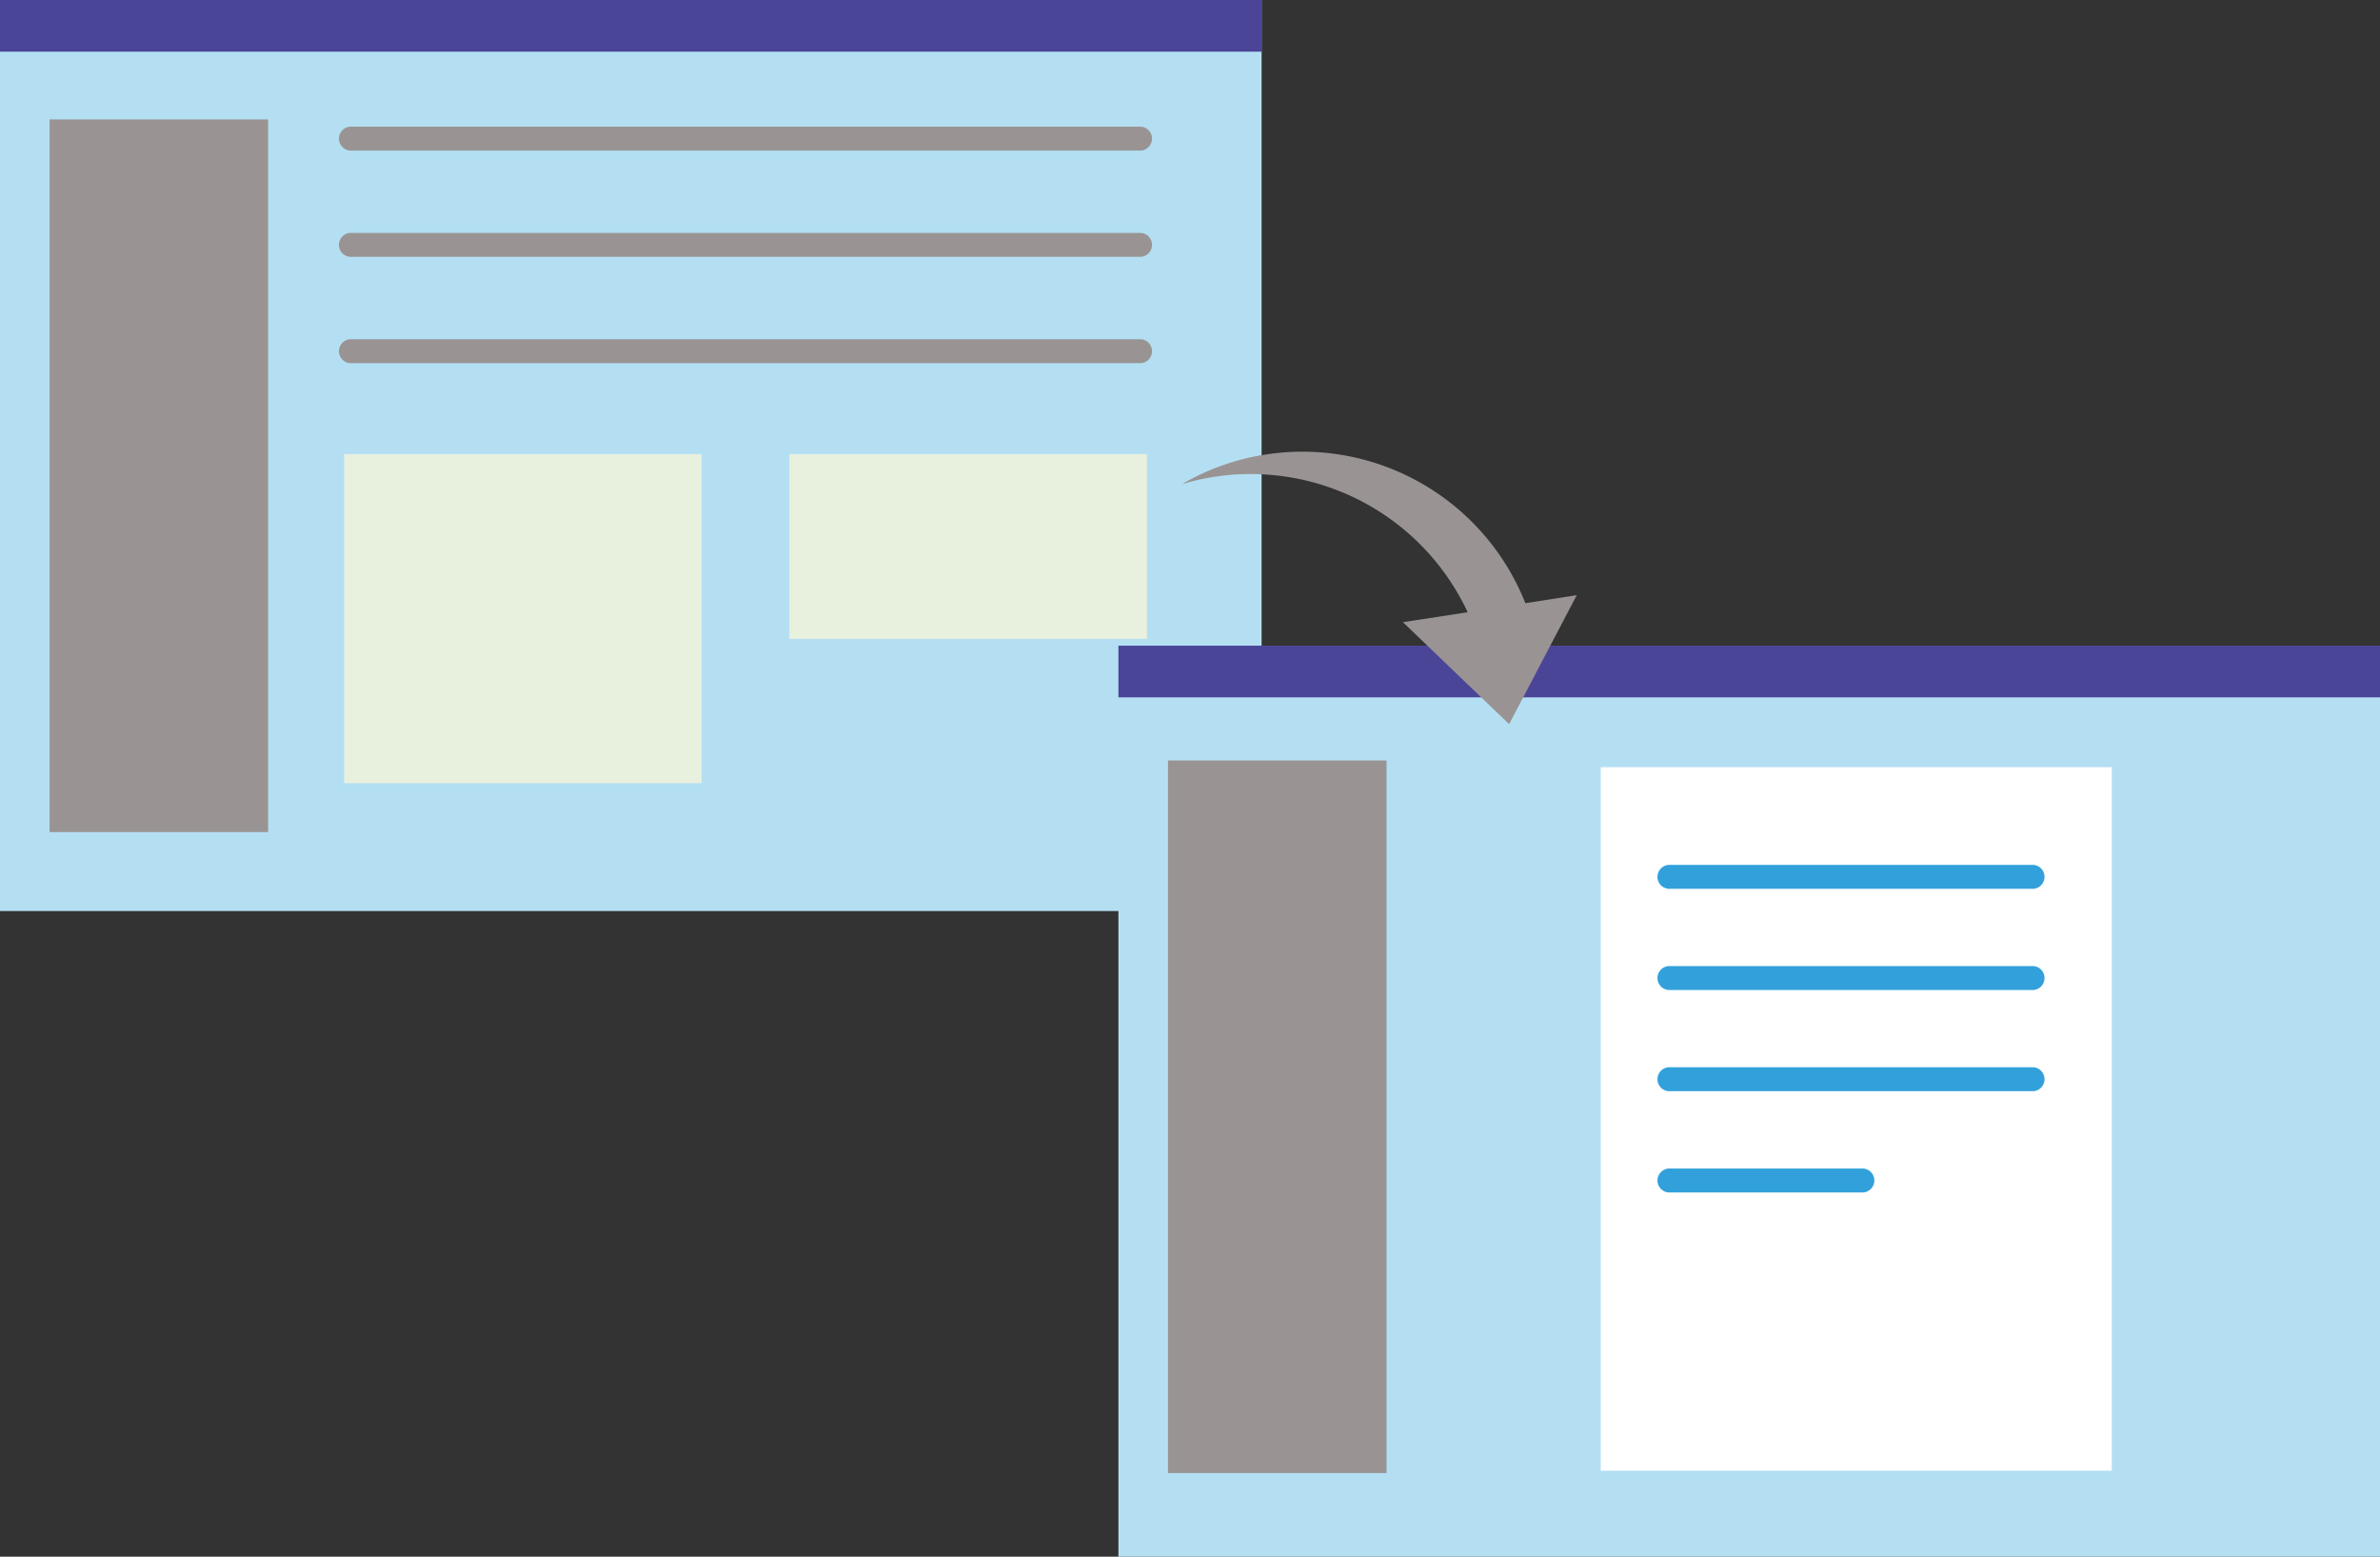
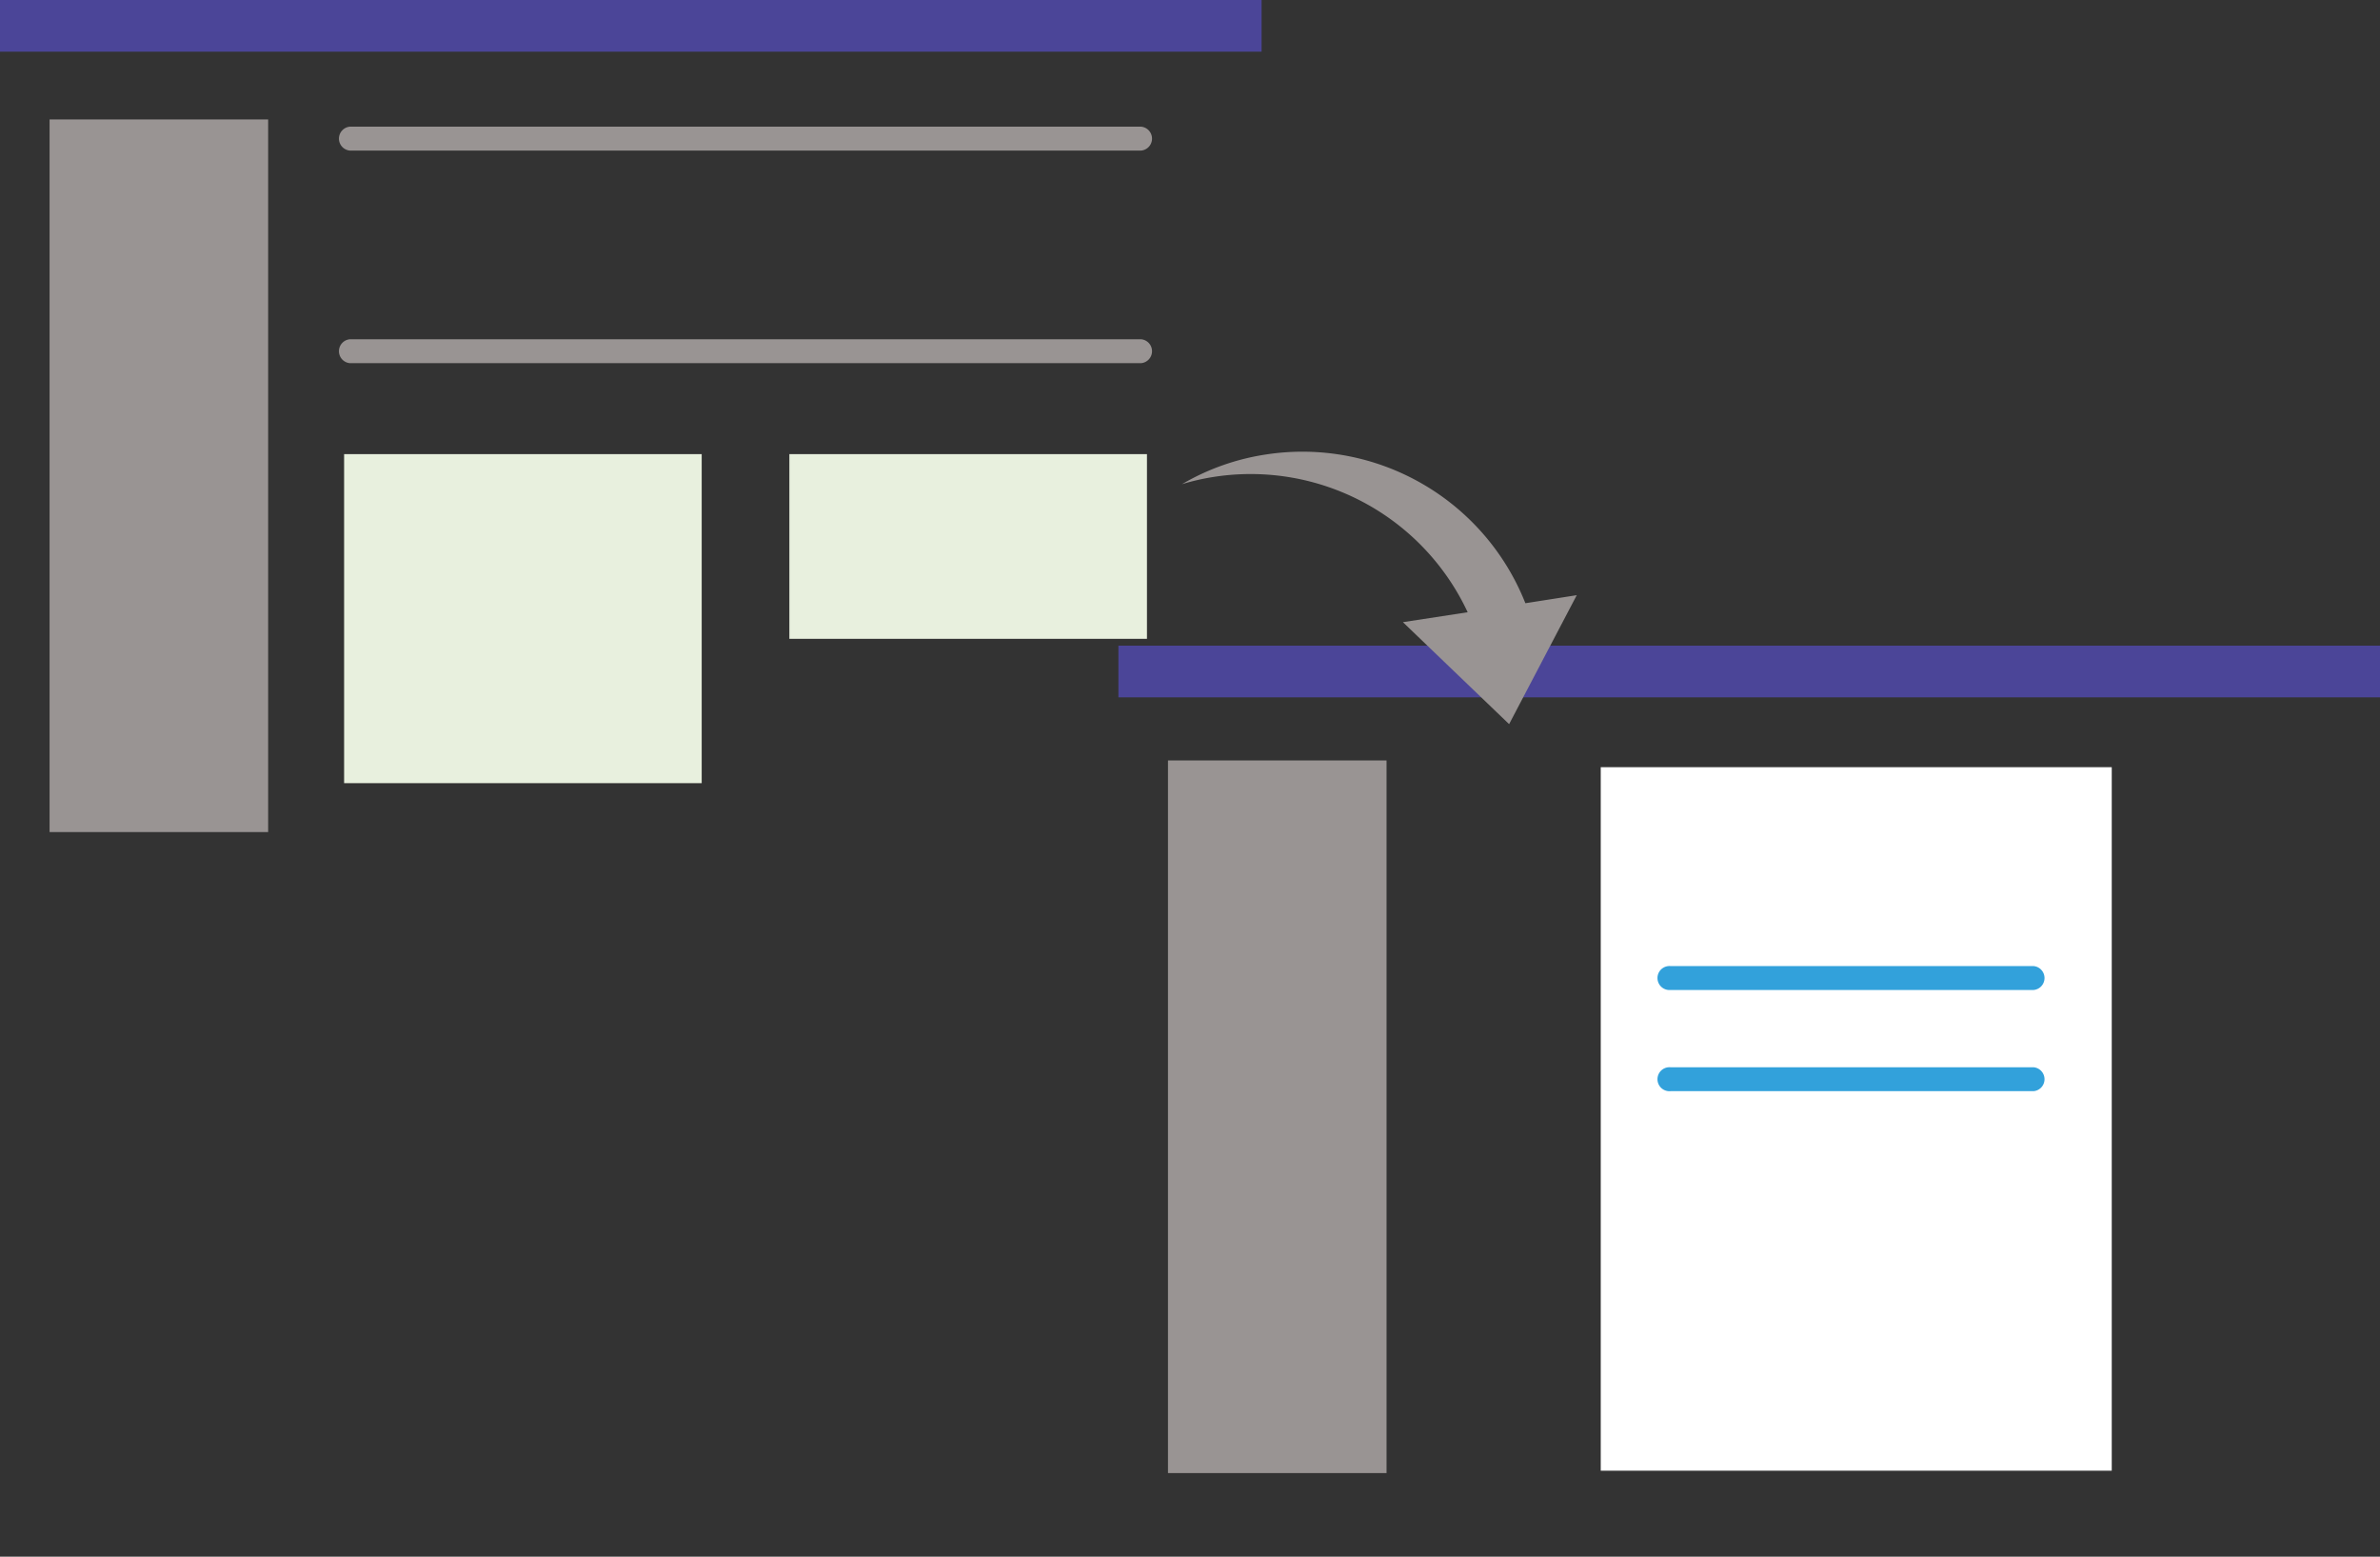
<svg xmlns="http://www.w3.org/2000/svg" width="240" height="156.93" viewBox="0 0 240 156.93">
  <rect x="0" y="0" width="240" height="156.93" fill="#333333" stroke="none" />
  <defs>
    <style>.cls-1{fill:#b4dff3;}.cls-2{fill:#4b4598;}.cls-3,.cls-7{fill:#999493;}.cls-4{fill:#e8f0de;}.cls-5{fill:#fff;}.cls-6{fill:#32a1db;}.cls-7{fill-rule:evenodd;}</style>
  </defs>
  <g id="レイヤー_2" data-name="レイヤー 2">
    <g id="レイヤー_1-2" data-name="レイヤー 1">
-       <rect class="cls-1" width="127.22" height="91.84" />
      <rect class="cls-2" width="127.22" height="5.21" />
      <path class="cls-3" d="M115.07,15.18H35.28a1.21,1.21,0,0,1,0-2.41h79.79a1.21,1.21,0,0,1,0,2.41Z" />
-       <path class="cls-3" d="M115.07,25.89H35.28a1.21,1.21,0,0,1,0-2.41h79.79a1.21,1.21,0,0,1,0,2.41Z" />
      <path class="cls-3" d="M115.07,36.61H35.28a1.21,1.21,0,0,1,0-2.41h79.79a1.21,1.21,0,0,1,0,2.41Z" />
      <rect class="cls-4" x="34.7" y="45.78" width="36.06" height="33.17" />
      <rect class="cls-3" x="5" y="12.04" width="22.04" height="71.84" />
      <rect class="cls-4" x="79.6" y="45.78" width="36.06" height="18.62" />
-       <rect class="cls-1" x="112.78" y="65.09" width="127.22" height="91.84" />
      <rect class="cls-5" x="161.42" y="77.34" width="51.53" height="70.92" />
-       <path class="cls-6" d="M205.07,89.6H168.46a1.21,1.21,0,1,1,0-2.41h36.61a1.21,1.21,0,0,1,0,2.41Z" />
      <path class="cls-6" d="M205.07,99.8H168.46a1.21,1.21,0,1,1,0-2.41h36.61a1.21,1.21,0,0,1,0,2.41Z" />
      <path class="cls-6" d="M205.07,110H168.46a1.21,1.21,0,1,1,0-2.41h36.61a1.21,1.21,0,0,1,0,2.41Z" />
-       <path class="cls-6" d="M187.91,120.21H168.46a1.21,1.21,0,1,1,0-2.41h19.45a1.21,1.21,0,0,1,0,2.41Z" />
      <rect class="cls-2" x="112.78" y="65.09" width="127.22" height="5.21" />
      <rect class="cls-3" x="117.78" y="76.66" width="22.04" height="71.84" />
      <path class="cls-7" d="M153.82,60.81a24.18,24.18,0,0,0-26.12-15,23.73,23.73,0,0,0-8.51,3,23.24,23.24,0,0,1,3.25-.74A24.15,24.15,0,0,1,148,61.72l-6.53,1L152.18,73,159,60Z" />
    </g>
  </g>
</svg>